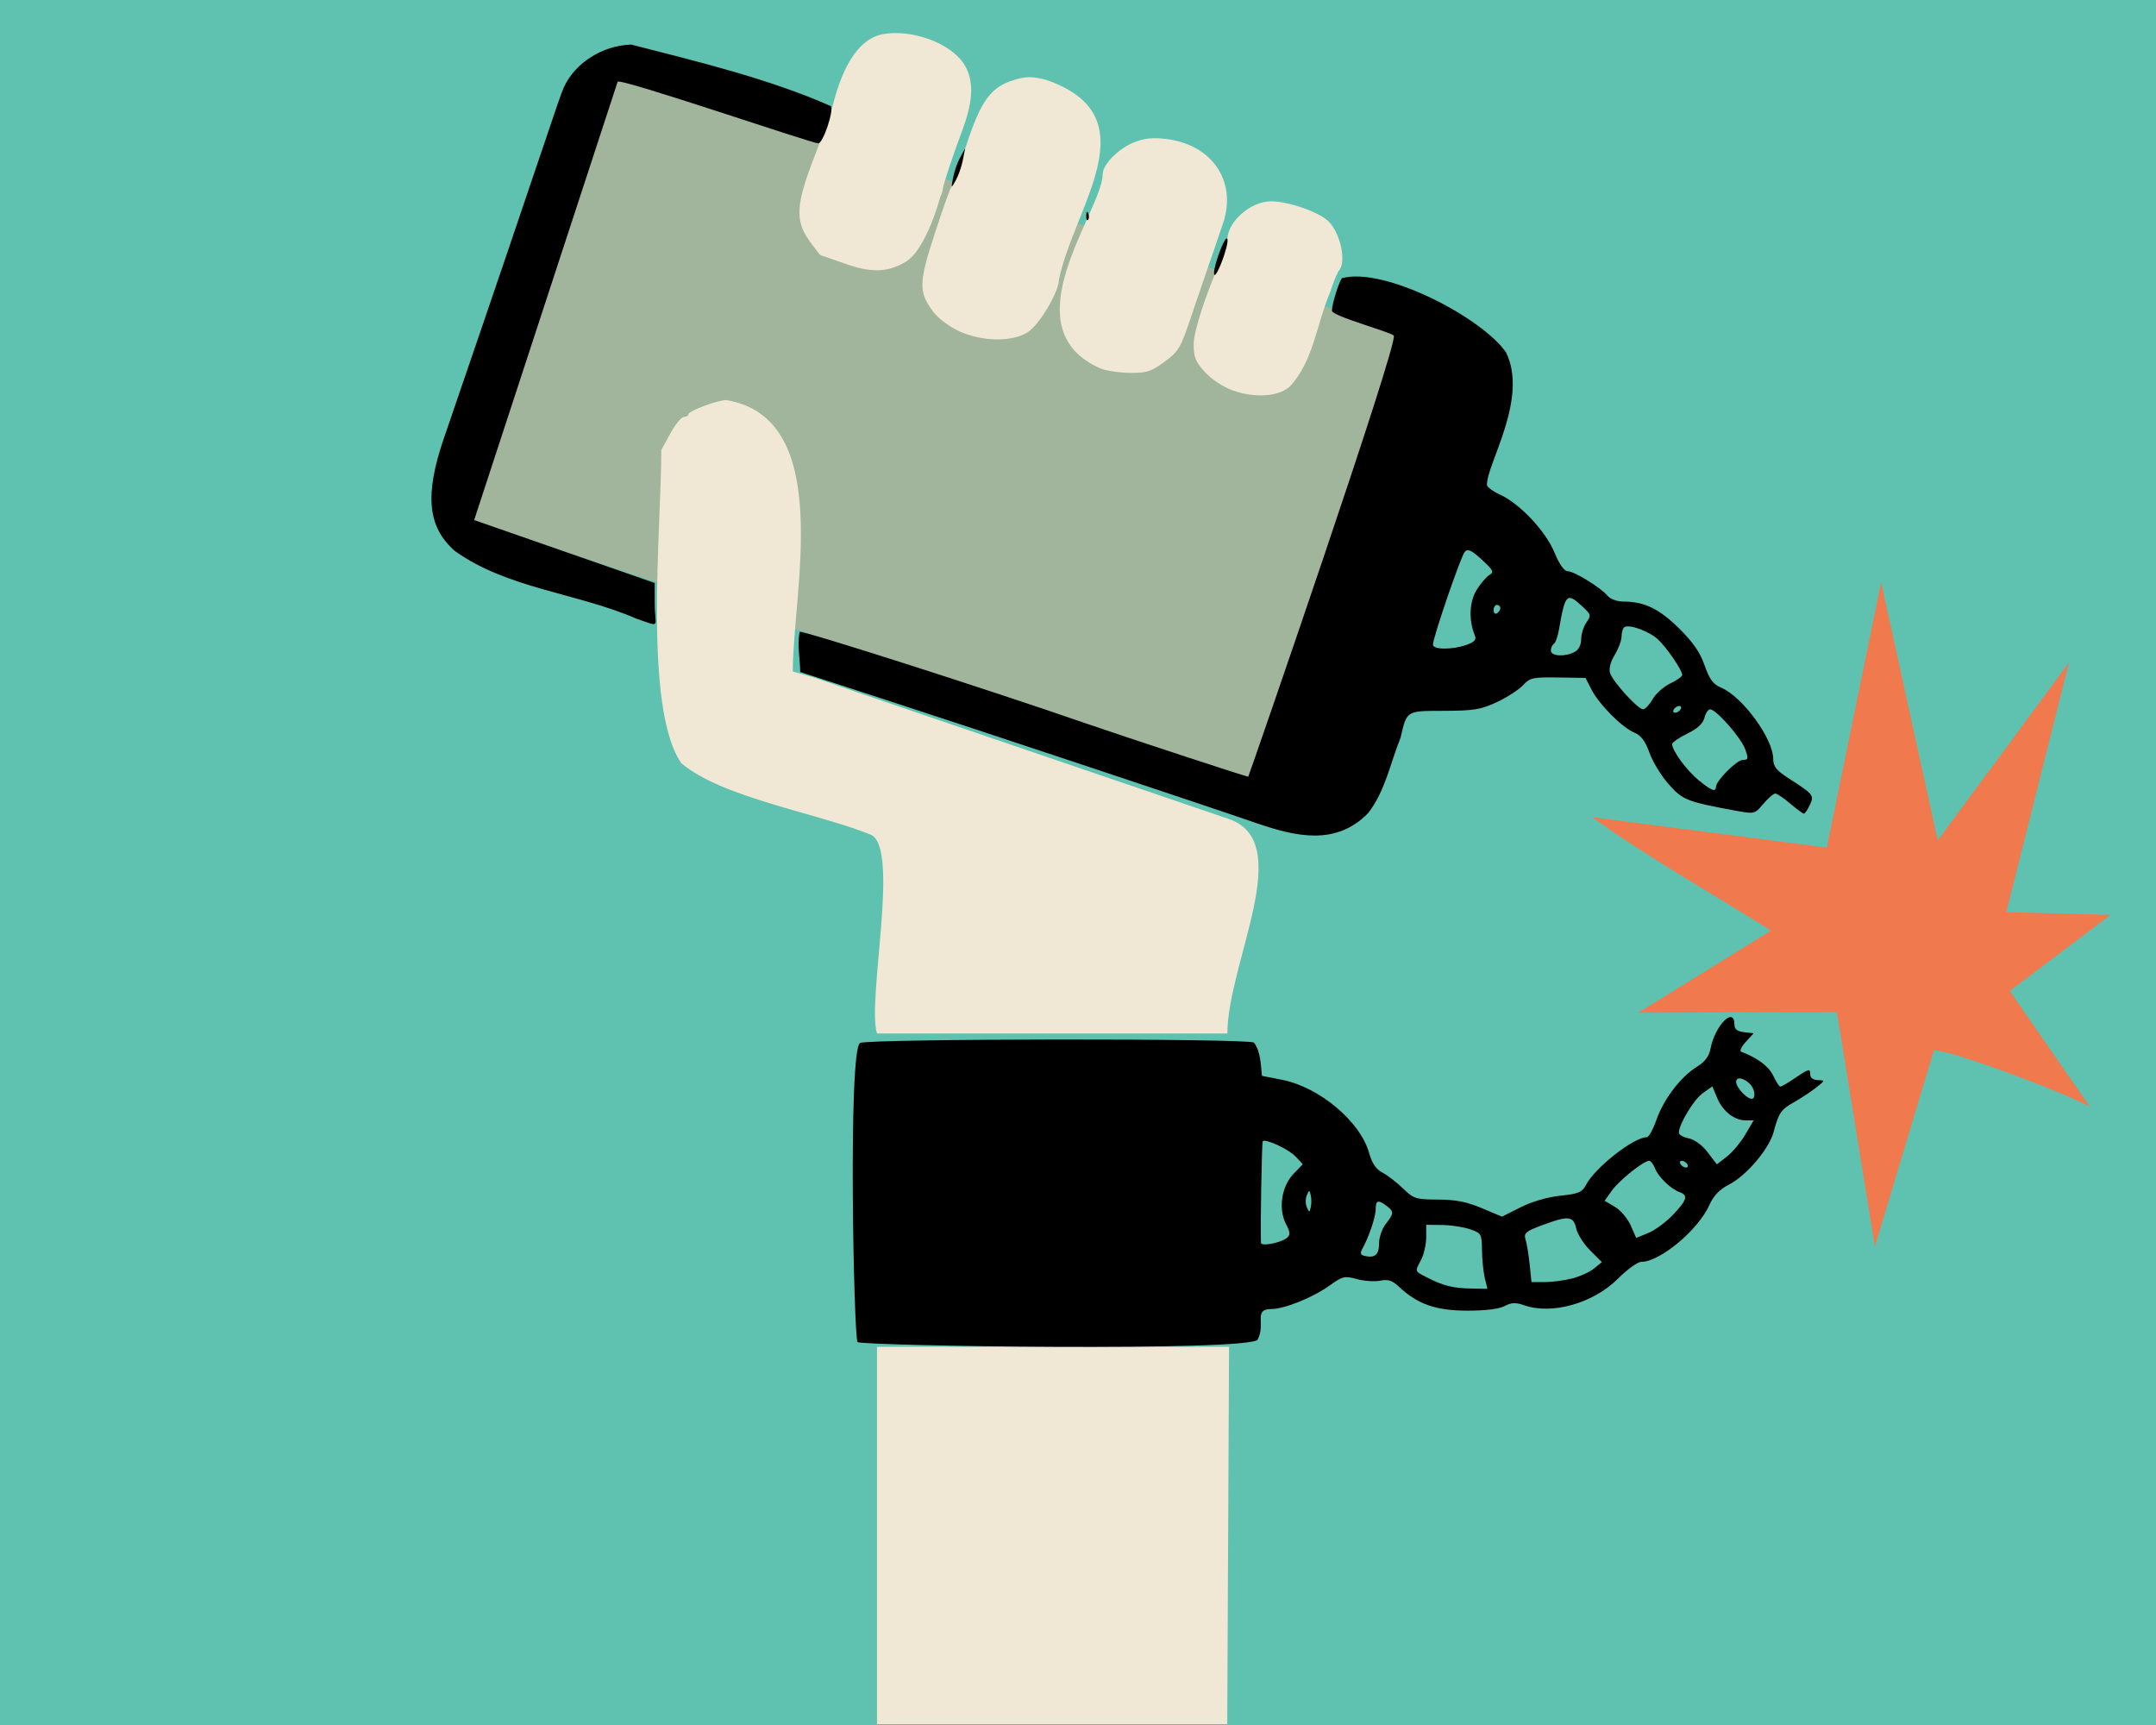
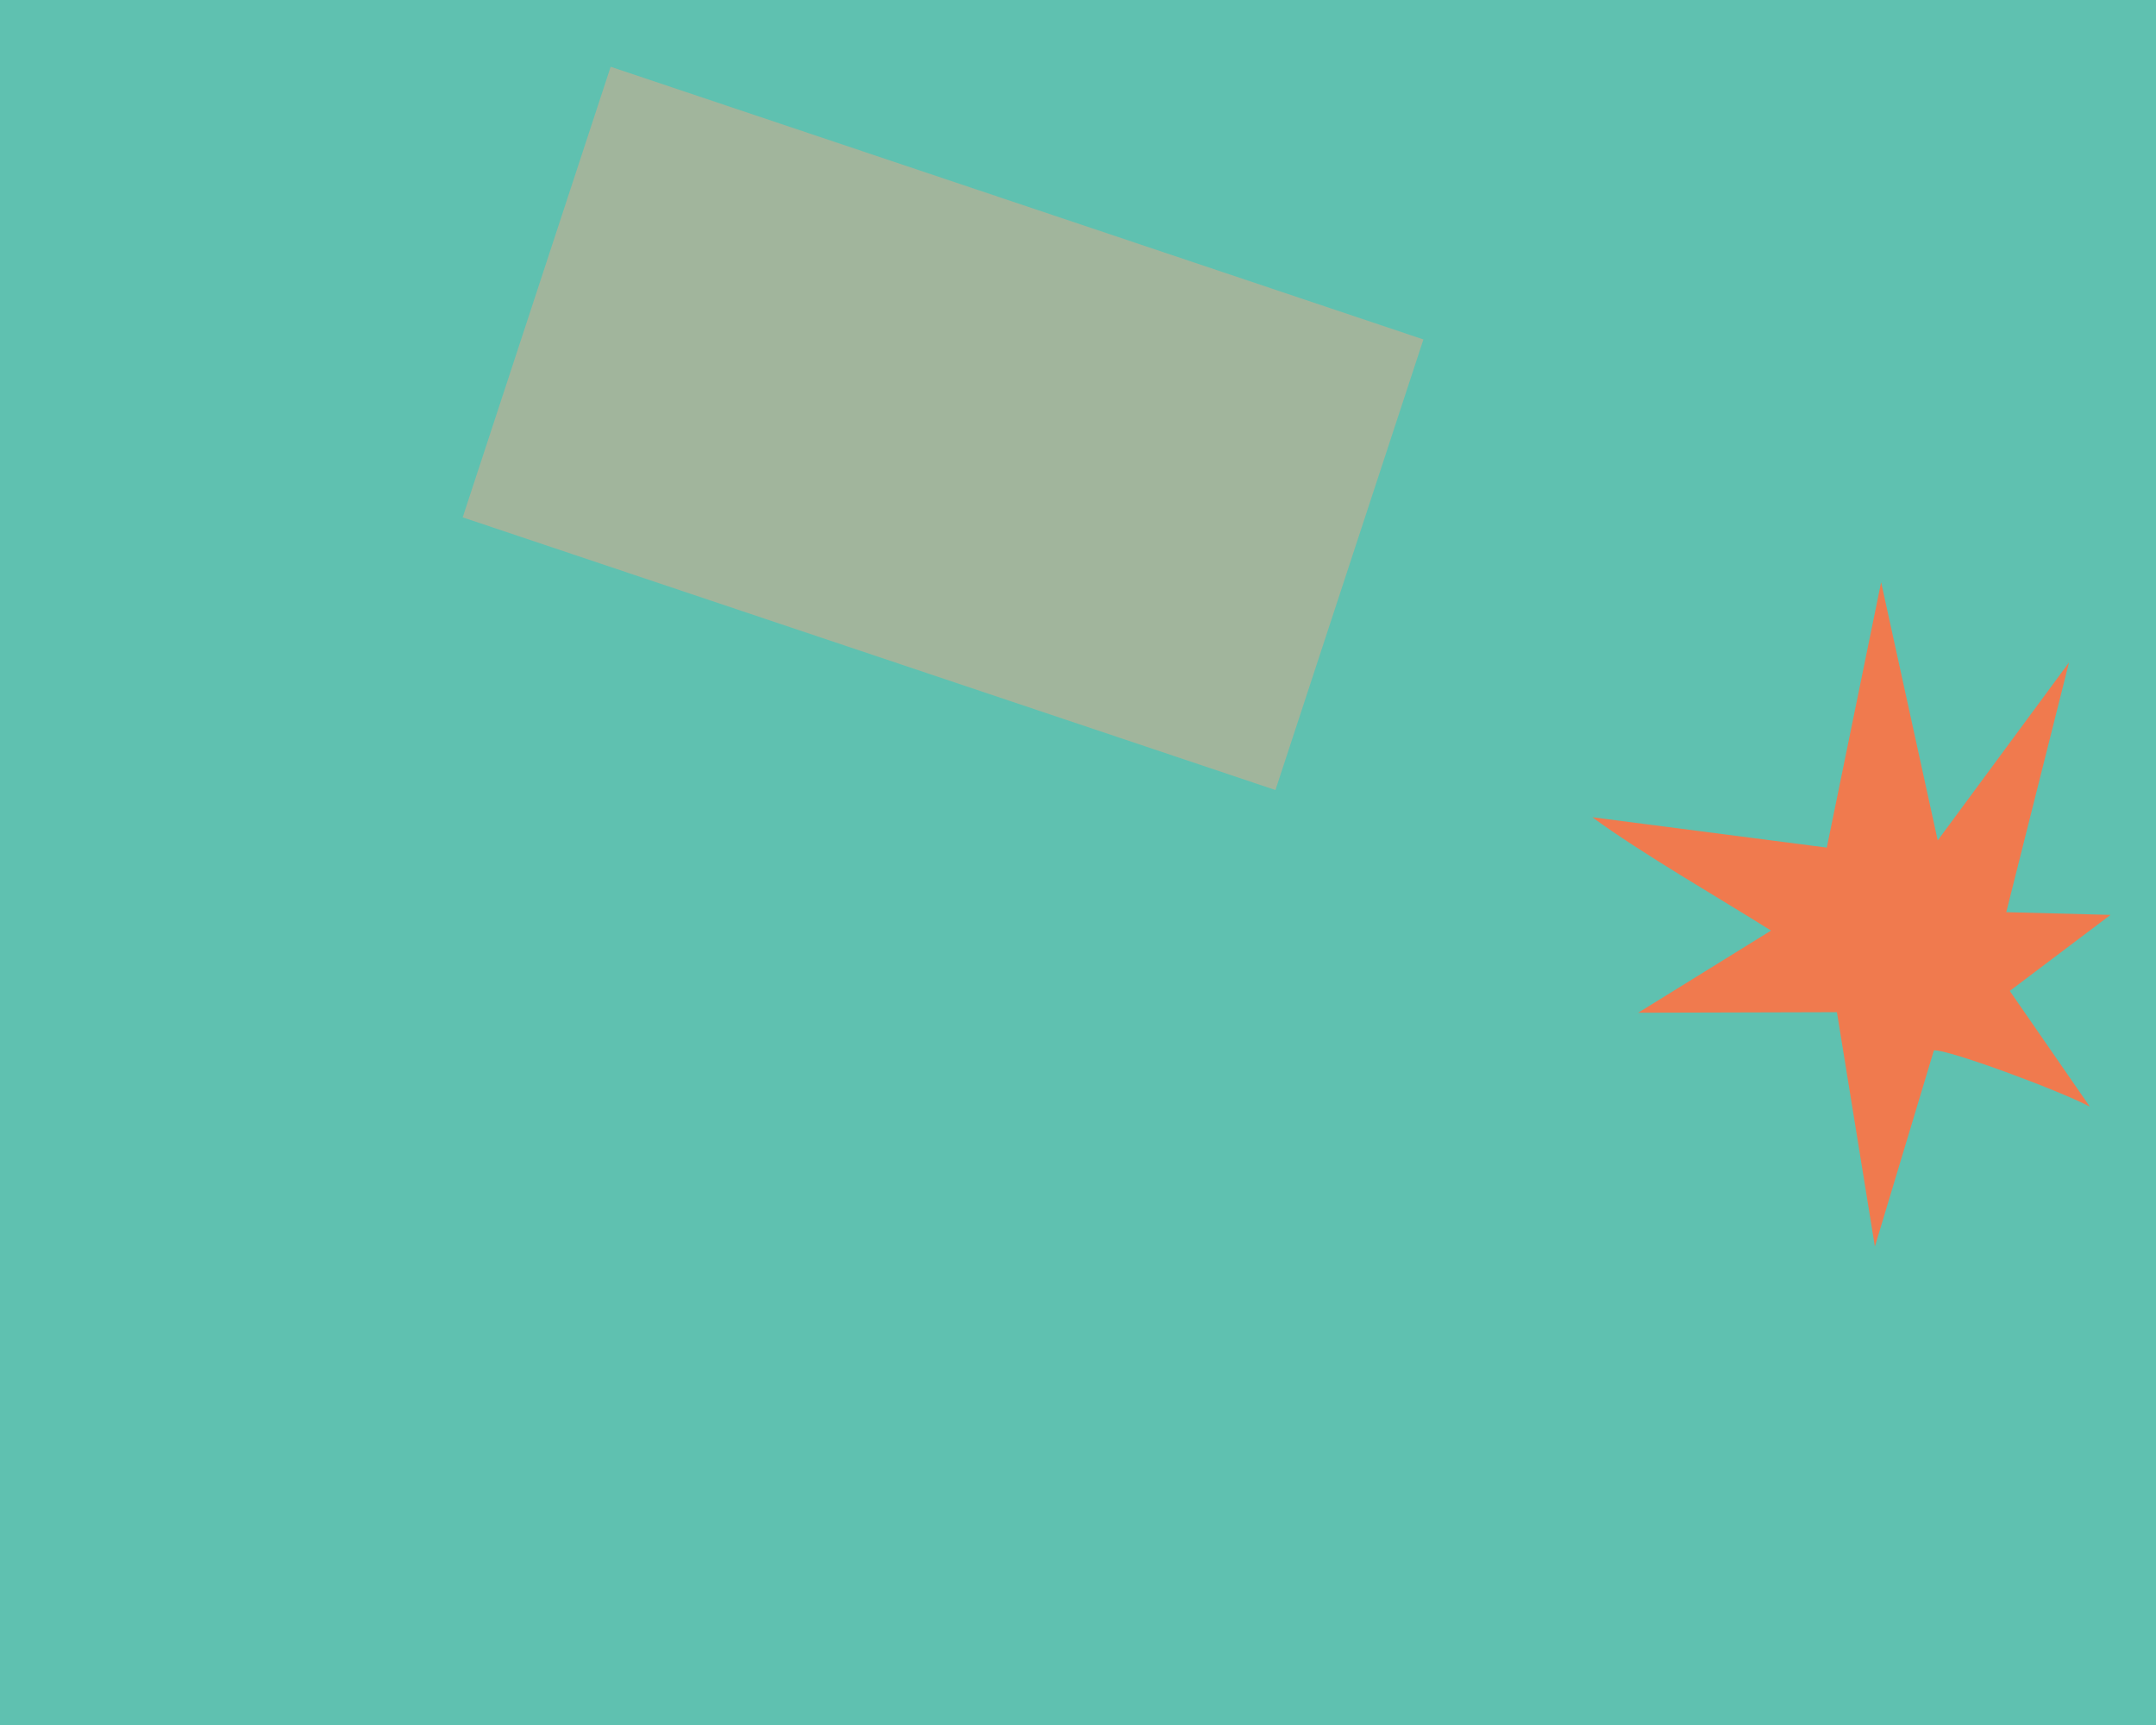
<svg xmlns="http://www.w3.org/2000/svg" viewBox="0 0 640 512" xml:space="preserve">
  <path style="fill:#5fc1b0;fill-opacity:1;fill-rule:evenodd;stroke-width:.757" d="M-17.49-10.931h676.272v547.245H-17.49z" />
  <path style="fill:#a1b59c;fill-opacity:1;fill-rule:evenodd;stroke-width:.235" transform="matrix(.948 .318 -.312 .95 0 0)" d="M178.421-38.863h254.501v140.779H178.421z" />
-   <path style="fill:#f0e8d4;fill-opacity:1" d="M717.986 1081.853h104.5l-.533 112H717.986zm-1.834-152c-15.997-6.497-44.181-10.932-56.278-21.256-11.326-16.513-5.915-69.78-5.92-92.915l2.675-4.914c1.471-2.703 3.278-4.915 4.016-4.915.737 0 1.34-.36 1.34-.802 0-.942 8.72-4.21 11.216-4.202 32.361 5.279 19.785 56.898 19.785 80.561l6.25 1.778 123.166 41.995c20.089 6.849-.302 42.447-.416 63.67h-104c-3.078-9.642 6.925-55.058-1.834-59zm107.471-131.86c-2.84-1.002-6.27-3.254-8.25-5.413-2.802-3.059-3.387-4.476-3.387-8.205 0-4.004 3.349-14.281 8.573-26.305.785-1.807 1.427-3.966 1.427-4.8 0-5.33 6.883-11.406 12.929-11.413 5.143-.006 14.094 3.091 17.042 5.897 3.569 3.395 5.456 12.123 3.168 14.65-.473.522-1.657 3.424-2.632 6.45-3.939 9.101-4.93 20.418-11.889 27.893-3.29 3.084-10.316 3.6-16.98 1.246zm-39.137-6.466c-27.844-11.974.5-46.91.5-57.797 0-2.795 4.67-7.528 9.23-9.352 3.157-1.263 5.63-1.523 9.684-1.016 14.064 1.757 21.34 13.238 16.47 25.991-2.897 8.658-5.968 17.259-8.86 25.92-3.447 10.359-3.898 11.114-8.726 14.612-3.433 2.487-5.007 2.956-9.699 2.892-3.08-.041-6.95-.604-8.6-1.25zm-42.109-11.112c-2.81-1.278-6.247-3.84-7.64-5.692-4.45-5.92-4.408-8.583.359-23.191 2.365-7.248 4.548-13.404 4.85-13.679.303-.275 2.325-5.9 4.494-12.5 4.446-13.532 7.334-17.457 14.4-19.574 3.455-1.035 5.2-1.033 9.266.009 31.39 10.667 8.381 37.544 3.88 59.317 0 3.656-5.876 13.509-9.33 15.643-4.726 2.921-13.438 2.778-20.279-.333zm-33.891-20.055c-3.85-1.374-7.11-2.5-7.244-2.502-.134-.002-1.597-1.872-3.25-4.155-4.394-6.065-4.108-10.967 1.47-25.235 2.462-6.298 4.911-13.174 5.443-15.282 3.162-12.532 8.214-19.704 14.742-20.929 8.443-1.584 19.835 2.49 23.966 8.57 3.155 4.642 3.094 10.793-.194 19.63-3.19 8.577-5.839 16.578-5.923 17.896-.035.55-.327 1.45-.649 2-.057.099-4.145 15.691-10.29 19.423-5.285 3.21-10.262 3.371-18.071.584z" transform="translate(-457.65 -682.102)" />
-   <path style="fill:#000" d="M712.216 1080.44c-1.134-1.134-2.887-86.828.76-88.779 2.39-1.28 114.845-1.389 116.899-.113 2.051 2.74 2.005 6.574 2.377 9.878l5.98 1.176c11.081 2.18 23.221 12.383 25.832 21.71.86 3.07 2.06 4.849 3.92 5.81 1.475.763 4.223 2.877 6.107 4.697 3.208 3.1 3.87 3.31 10.425 3.328 5.207.014 8.537.665 13 2.545l6 2.528 5.505-2.78c3.31-1.672 8.016-3.043 11.801-3.438 5.433-.568 6.483-1.015 7.662-3.26 2.705-5.15 14.153-14.103 18.033-14.103.566 0 1.86-2.362 2.876-5.25 2.152-6.12 7.197-12.705 12.015-15.683 2.344-1.448 3.58-3.095 4.002-5.331 1.307-6.911 7.09-12.737 7.102-7.154 0 1.365.827 2.012 2.857 2.245l2.852.326-2.352 2.56c-1.294 1.41-1.903 2.726-1.353 2.926 4.675 1.704 8.23 4.357 9.5 7.09.825 1.775 1.775 3.238 2.11 3.25.336.012 2.269-1.104 4.295-2.479 4.309-2.924 4.595-2.986 4.595-1 0 .873.942 1.524 2.25 1.556 2.175.054 2.157.129-.55 2.25-1.541 1.207-4.43 3.114-6.42 4.239-4.002 2.261-4.603 3.133-6.172 8.955-1.359 5.039-8.096 12.943-13.29 15.593-2.756 1.406-4.52 3.257-5.774 6.058-3.304 7.38-14.666 16.85-20.217 16.85-1.057 0-4.156 2.233-6.885 4.962-7.328 7.329-19.574 10.804-27.873 7.911-2.53-.882-3.789-.828-5.812.25-1.626.867-5.764 1.37-11.171 1.357-9.239-.021-14.706-1.942-20.153-7.082-1.993-1.88-3.242-2.287-5.586-1.818-1.66.332-4.78.117-6.933-.477-3.604-.996-4.24-.848-8.017 1.864-5.068 3.638-13.482 7.032-17.434 7.032-5.362 0-1.549 4.489-3.998 9.066-1.92 3.587-117.6 1.898-118.765.734zm186.184-19.05c-.426-1.788-.8-5.498-.83-8.246-.052-4.796-.193-5.042-3.554-6.193-1.925-.66-5.637-1.224-8.25-1.255l-4.75-.056-.006 3.75c-.003 2.062-.678 5.039-1.5 6.614-1.908 3.66-2.025 3.31 1.75 5.262 4.749 2.455 7.678 3.192 13.086 3.288l4.83.086zm25.923.18c2.306-.587 5.236-1.921 6.511-2.964l2.318-1.897-3.475-3.476c-1.912-1.912-3.778-4.852-4.148-6.535-.814-3.707-2.323-3.85-10.064-.954-4.942 1.85-5.545 2.367-4.955 4.25.37 1.18.916 4.508 1.213 7.395l.54 5.25h3.934c2.163 0 5.82-.48 8.126-1.068zm-57.307-10.403c0-1.792.9-4.402 2-5.8 2.445-3.109 2.47-3.65.25-5.336-2.527-1.918-3.25-1.699-3.25.986 0 2.29-2.034 8.306-3.992 11.805-.706 1.264-.513 1.779.775 2.066 3.023.673 4.217-.38 4.217-3.72zm-27.372-1.634c1.086-.9 1.038-1.638-.266-4.16-2.312-4.471-1.322-11.123 2.204-14.803l2.795-2.917-2.158-2.298c-2.026-2.156-8.9-5.352-9.73-4.522-.293.293-.742 26.217-.521 30.181.061 1.108 5.92-.023 7.676-1.481zm114.622-6.869c4.168-4.387 4.587-5.792 2-6.705-2.615-.923-6.347-4.522-7.331-7.07-.478-1.237-1.263-2.25-1.744-2.25-1.635 0-8.903 5.81-11.063 8.843l-2.151 3.021 3.05 1.802c1.678.991 3.787 3.471 4.687 5.512l1.637 3.71 3.583-1.458c1.97-.801 5.27-3.234 7.332-5.405zm-107.522-5.775c-.398-1.666-.455-1.666-1.18 0-.42.963-.42 2.538 0 3.5.725 1.667.782 1.667 1.18 0 .23-.962.23-2.537 0-3.5zm111.772-9.25c-.34-.55-1.068-1-1.618-1s-.722.45-.382 1c.34.55 1.068 1 1.618 1s.722-.45.382-1zm17.2-8.76 2.503-4.24h-2.379c-3.378 0-6.8-2.7-8.462-6.676l-1.426-3.414-2.882 2.052c-2.645 1.883-7.054 9.214-7.054 11.729 0 .583 1.313 1.322 2.918 1.643 1.73.346 4.023 2.033 5.636 4.148l2.719 3.564 2.962-2.284c1.629-1.256 4.088-4.191 5.465-6.523zm2.423-13.438c-.976-2.636-5.123-4.473-5.123-2.27 0 1.916 3.806 5.706 4.993 4.973.506-.313.564-1.529.13-2.703zm-147.123-78.884c-14.846-5.16-81.696-27.394-112.16-37.304l-23.66-7.696c-.05-3.94-.936-8.006-.18-11.91.414-.657 54.978 16.78 84.5 27.004 11.313 3.918 48.058 15.988 48.672 15.988.13 0 44.906-129.417 43.188-130.945-1.338-1.19-18.362-5.765-18.354-7.394.009-1.806 1.898-7.999 2.933-9.615 12.44-3.504 41.423 11.513 48.752 22 6.771 13.766-5.809 33.24-5.665 39.356.014.604 1.769 1.901 3.899 2.882 5.921 2.728 13.495 10.777 16.136 17.15 1.457 3.516 2.904 5.566 3.927 5.566 1.915 0 9.919 4.937 11.885 7.33.754.918 2.78 1.673 4.5 1.676 6.338.011 10.622 2.04 16.539 7.829 4.251 4.16 6.36 7.188 7.718 11.087 1.462 4.193 2.538 5.645 4.933 6.656 6.342 2.677 15.435 15.123 15.439 21.132 0 2.183.927 3.39 4.25 5.544 7.853 5.09 7.95 5.21 6.62 8.13-.656 1.439-1.458 2.598-1.782 2.576-.325-.023-2.148-1.373-4.052-3-1.904-1.628-3.897-2.96-4.427-2.96-.531 0-2.123 1.378-3.538 3.062-2.538 3.02-2.648 3.048-8.073 2.049-14.641-2.695-15.902-3.193-20.053-7.908-2.187-2.485-4.746-6.684-5.686-9.332-1.236-3.48-2.481-5.133-4.492-5.966-3.618-1.5-10.436-8.35-12.699-12.76l-1.78-3.47-8.165-.13c-7.452-.119-8.36.082-10.395 2.298-1.227 1.335-4.705 3.586-7.73 5.001-4.765 2.23-6.867 2.578-15.727 2.603-11.305.032-10.977-.17-12.893 7.987-3.054 7.499-4.567 15.996-9.697 22.449-9.535 9.683-21.381 6.854-32.683 3.035zm136-10.883c0-1.816 6.205-8.035 8.017-8.035 1.612 0 1.682-.35.646-3.21-1.24-3.423-8.609-11.79-10.383-11.79-.585 0-1.348 1.137-1.697 2.526-.427 1.703-2.09 3.233-5.108 4.699-2.461 1.196-4.475 2.594-4.475 3.107 0 1.913 4.27 7.746 7.803 10.657 3.802 3.134 5.197 3.683 5.197 2.046zm-10.5-23.035c.34-.55.168-1-.382-1s-1.278.45-1.618 1c-.34.55-.168 1 .382 1s1.278-.45 1.618-1zm-8.301-2.998c.934-1.642 3.297-3.747 5.25-4.679 1.953-.931 3.551-2.069 3.551-2.528 0-1.405-4.615-8.16-7.22-10.569-2.582-2.387-8.46-4.542-9.922-3.638-.472.292-.86 1.516-.862 2.721-.002 1.205-.92 3.694-2.039 5.53-1.27 2.082-1.79 4.113-1.383 5.396.816 2.568 8.286 10.768 9.804 10.759.617-.003 1.887-1.35 2.82-2.992zm-23.133-14.037c1.19-.637 1.934-2.09 1.934-3.777 0-1.509.7-3.742 1.555-4.962 1.457-2.081 1.386-2.376-1.146-4.723-4.666-4.324-5.163-3.843-6.988 6.758-.356 2.069-1.047 4.008-1.534 4.31-.488.3-.887 1.196-.887 1.988 0 1.7 4.198 1.941 7.066.406zm-32.154-2.084c2.39-.833 3.039-1.536 2.539-2.75-1.873-4.546-1.668-10.043.504-13.558 1.21-1.958 2.94-3.974 3.843-4.48 1.408-.788 1.082-1.433-2.283-4.515-3.088-2.829-4.167-3.327-5.06-2.337-1.174 1.303-9.455 25.442-9.455 27.562 0 1.518 5.653 1.563 9.912.078zm10.088-10.94c0-.517-.45-.94-1-.94s-1 .7-1 1.558c0 .858.45 1.281 1 .941.55-.34 1-1.041 1-1.559zm-256.5 3.13c-17.428-7.6-38.188-8.856-53.841-20.07-8.113-7.138-9.031-16.627-3.243-33.5 30.699-89.489 34.035-100.689 35.592-104.11 3.3-7.252 11.45-12.428 19.992-12.7 19.185 4.917 40.913 10.138 59.21 18.243 1.135.938-2.224 11.066-3.67 11.066-2.028 0-59.125-19.613-59.567-18.264l-42.585 130.087 53.59 18.677.011 6.25c.012 7.008 2.121 6.945-5.489 4.322zm171.515-102.654c.039-2.32 2.784-9.85 3.703-10.156.583-.194.326 1.801-.595 4.618-1.533 4.687-3.141 7.552-3.108 5.538zm-37.936-17c.048-1.165.285-1.402.604-.604.29.722.254 1.584-.079 1.916-.332.333-.568-.258-.525-1.312zm-39.517-11.234c.345-1.825 1.29-4.525 2.1-6l1.473-2.683-.686 3.5c-.377 1.925-1.322 4.625-2.1 6-1.401 2.478-1.408 2.47-.787-.817z" transform="translate(-457.65 -682.102)" />
  <path style="fill:#f07a4e;fill-opacity:1" d="m1014.2 1052.092-11.266-69.57-58.983.168 39.414-24.376c-15.004-9.473-38.706-23.074-53.02-33.642l69.584 9.007 16.128-78.757 16.801 76.621 38.967-52.812-18.624 74.114 30.947.809-29.907 22.566 23.759 34.343c-9.147-4.859-42.12-17.04-46.278-16.711z" transform="translate(-457.65 -682.102)" />
</svg>